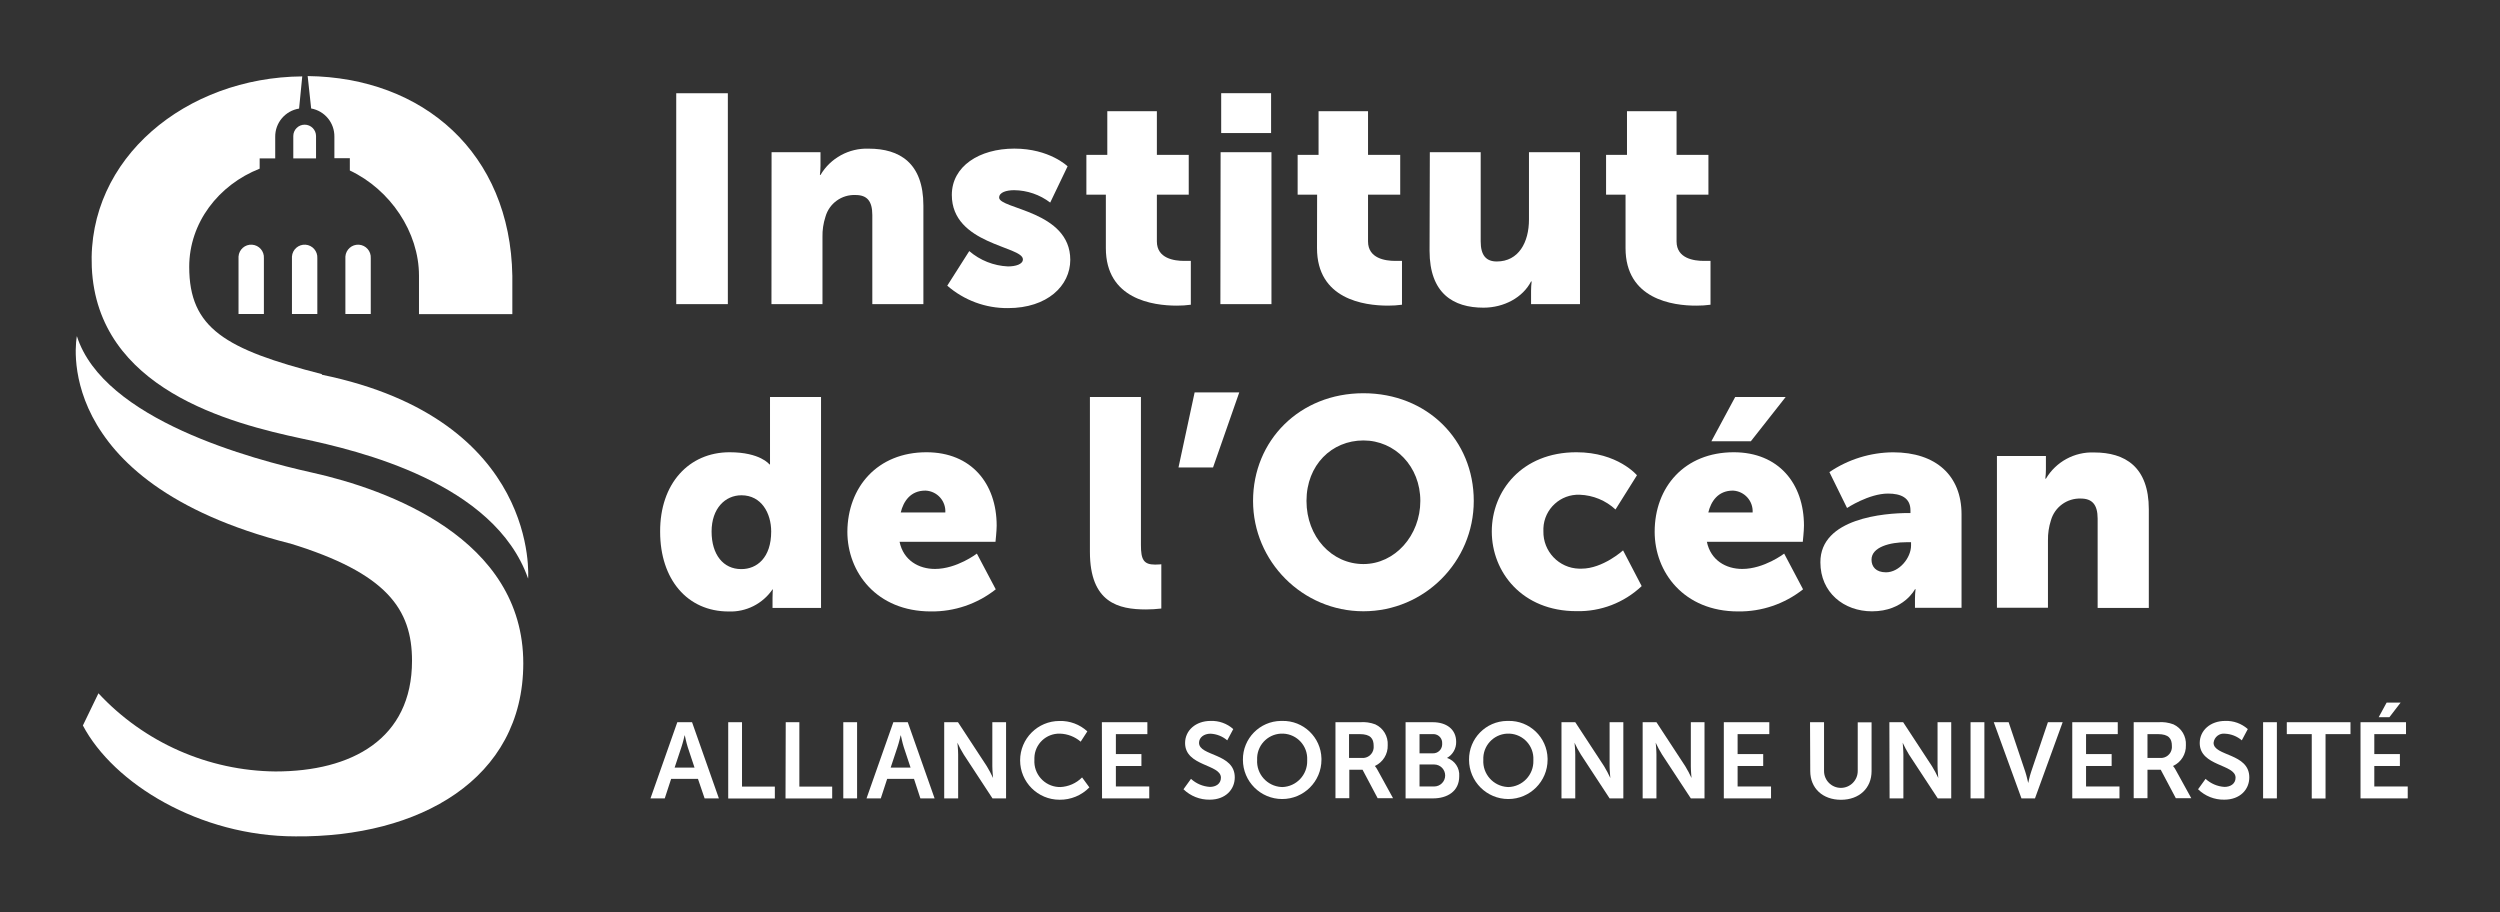
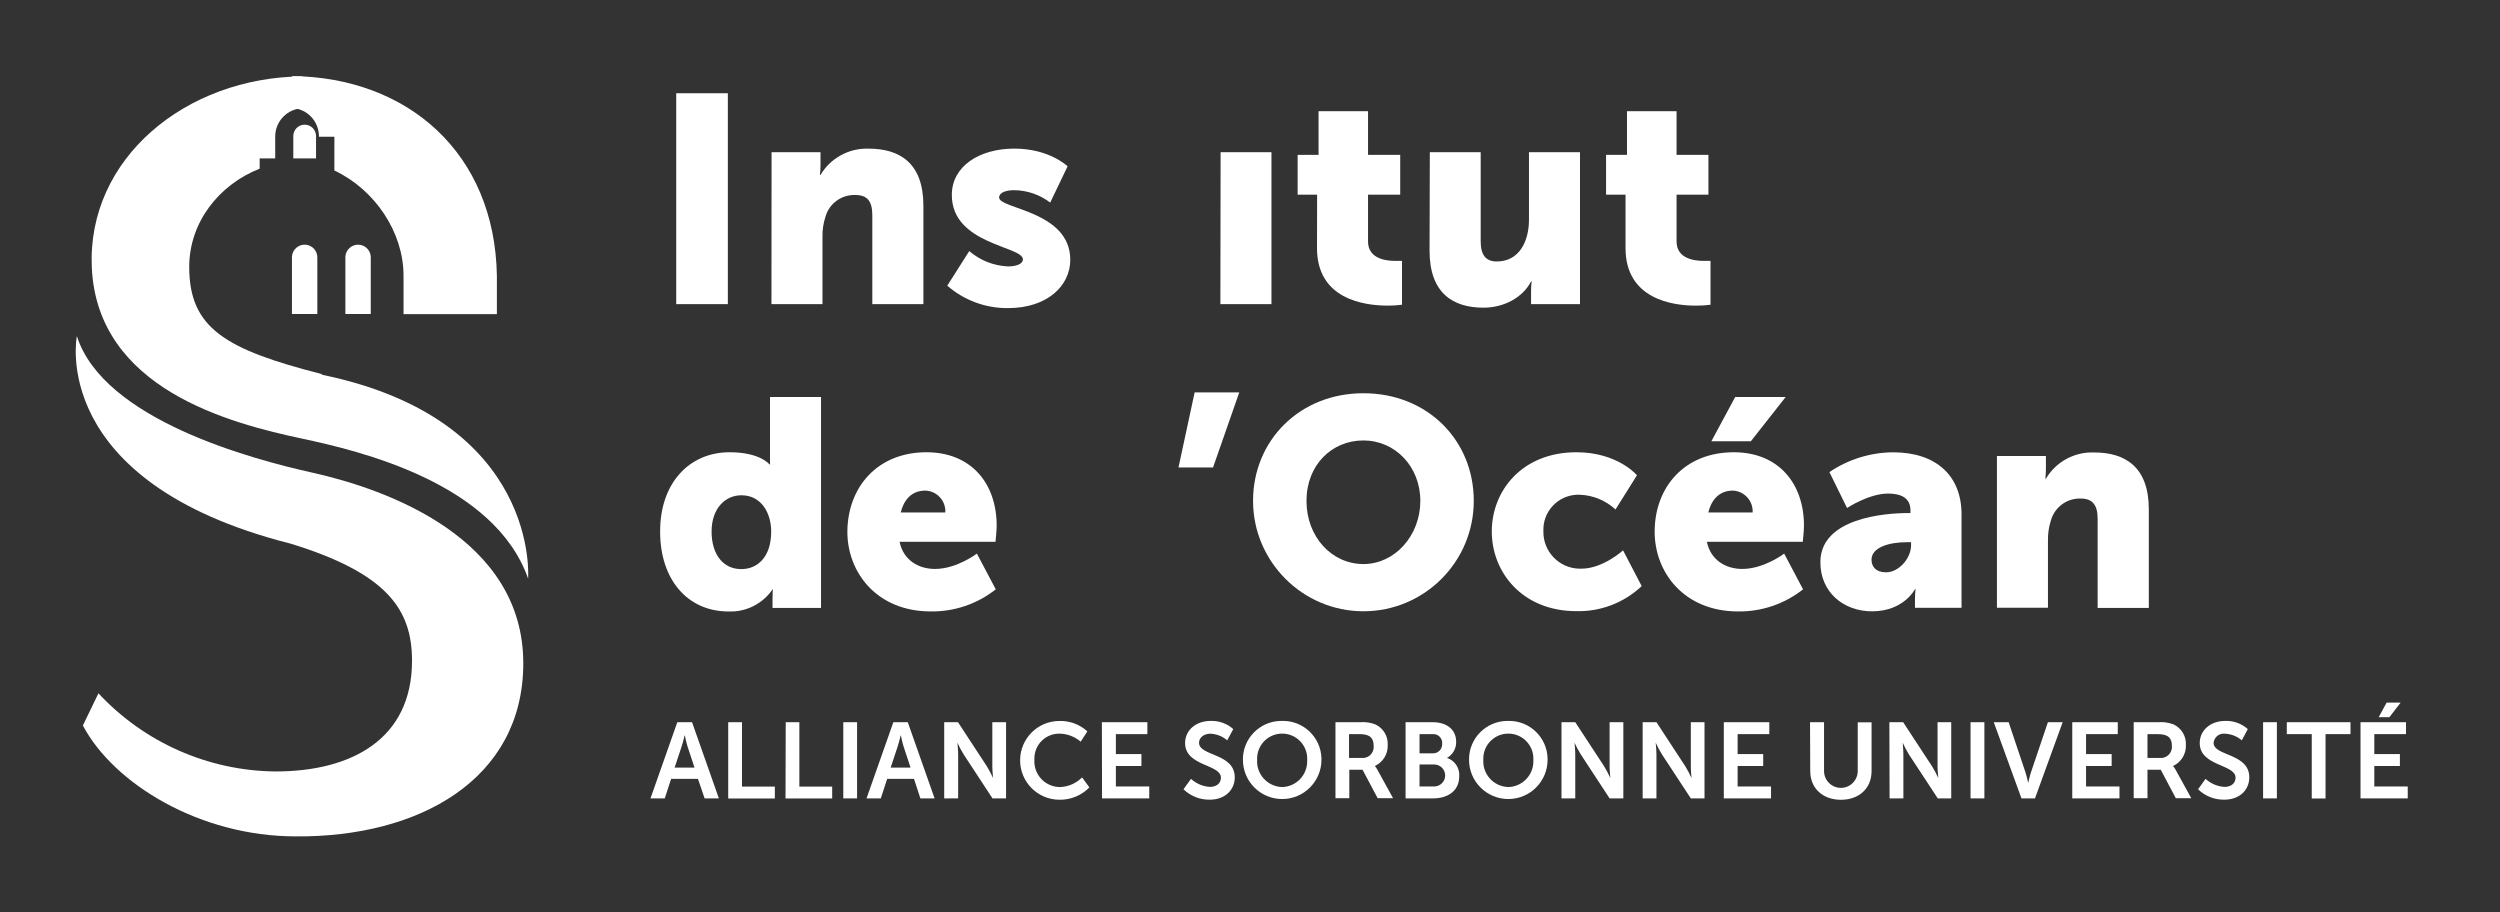
<svg xmlns="http://www.w3.org/2000/svg" id="a" width="466" height="170.08" viewBox="0 0 466 170.08">
  <rect x="0" y="0" width="466" height="170.08" fill="#333333" stroke="none" />
  <defs>
    <style>.b{fill:#fff;}</style>
  </defs>
  <path class="b" d="M56.94,45.61c-1.31-.08-2.43.9-2.52,2.21,0,.1,0,.21,0,.31v10.4h4.73v-10.4c.08-1.31-.91-2.43-2.21-2.52Z" />
-   <path class="b" d="M44.46,47.82c0,.1,0,.21,0,.31v10.4h4.73v-10.4c.08-1.31-.9-2.43-2.21-2.52s-2.43.9-2.52,2.21Z" />
  <path class="b" d="M64.38,47.82c0,.1,0,.21,0,.31v10.4h4.73v-10.4c.08-1.31-.9-2.43-2.21-2.52-1.31-.08-2.43.91-2.52,2.21Z" />
-   <path class="b" d="M62.33,25.49v4h2.88v2.29c7.54,3.56,12.89,11.48,12.89,19.61v7.16h17.4v-7.12c-.37-22.95-16.65-37-38.15-37.25l.65,6.04c2.54.46,4.37,2.69,4.33,5.27Z" />
+   <path class="b" d="M62.33,25.49v4v2.29c7.54,3.56,12.89,11.48,12.89,19.61v7.16h17.4v-7.12c-.37-22.95-16.65-37-38.15-37.25l.65,6.04c2.54.46,4.37,2.69,4.33,5.27Z" />
  <path class="b" d="M54.67,25.36h0v4.17h4.24v-4.17c0-1.17-.95-2.12-2.12-2.12-1.17,0-2.12.95-2.12,2.12Z" />
  <path class="b" d="M60,69.85v-.11c-18-4.62-24.73-8.55-24.73-20,0-8.21,5.46-15.28,13.13-18.3v-1.91h2.9v-4c-.04-2.63,1.86-4.88,4.45-5.29l.59-6c-21.67.17-40.11,15.27-39.23,35.57,1,22.73,25.82,29.09,39.2,31.95,10.53,2.24,35.86,8.19,42.13,26.09,0,0,2.35-29.62-38.44-38Z" />
  <path class="b" d="M58.21,88.1c-11.05-2.46-38.92-9.82-43.88-25.45,0,0-5.53,27.09,39.61,38.63h.06c18.15,5.55,22.8,12.3,22.8,21.89,0,14.62-11.29,20.63-25.45,20.63-12.53-.12-24.46-5.39-33-14.57l-2.9,6c5.71,10.82,21.75,20.67,39.66,20.67,22.93.2,42.43-10.57,42.43-32.27,0-23.28-25.29-32.4-39.33-35.53Z" />
  <path class="b" d="M126.25,134.62l-5,14.2h2.66l1.19-3.64h5l1.24,3.64h2.66l-5-14.2h-2.75ZM125.75,143.08l1.26-3.8c.28-.8.6-2.2.6-2.2h.04s.29,1.4.55,2.2l1.26,3.8h-3.71Z" />
  <polygon class="b" points="138.31 134.62 135.74 134.62 135.74 148.84 144.43 148.84 144.43 146.62 138.31 146.62 138.31 134.62" />
  <polygon class="b" points="149 134.62 146.46 134.62 146.42 148.84 155.12 148.84 155.12 146.62 149 146.62 149 134.62" />
  <rect class="b" x="157.19" y="134.62" width="2.57" height="14.2" />
  <path class="b" d="M166.52,134.62l-5,14.2h2.66l1.19-3.64h5l1.19,3.64h2.65l-5-14.2h-2.69ZM166.02,143.08l1.26-3.8c.28-.8.6-2.2.6-2.2h.04s.29,1.4.55,2.2l1.26,3.8h-3.71Z" />
  <path class="b" d="M184.97,142.82c0,.84.14,2.2.14,2.2-.35-.75-.74-1.49-1.17-2.2l-5.37-8.2h-2.57v14.2h2.6v-8.18c0-.84-.14-2.2-.14-2.2.35.76.74,1.49,1.18,2.2l5.36,8.18h2.53v-14.2h-2.56v8.2Z" />
  <path class="b" d="M197.44,134.38s.02,0,.03,0c0,0,0,0,0,0h-.04Z" />
  <path class="b" d="M197.58,146.7c-.09,0-.17,0-.26,0-2.65-.15-4.67-2.43-4.51-5.07,0-.13,0-.25,0-.38.07-2.56,2.2-4.57,4.76-4.5,1.42.04,2.79.57,3.87,1.5l1.24-1.92c-1.41-1.3-3.28-2-5.2-1.94-4.05,0-7.33,3.29-7.33,7.34s3.29,7.34,7.34,7.34c2.09.03,4.11-.8,5.57-2.3l-1.36-1.86c-1.09,1.1-2.56,1.74-4.11,1.8Z" />
  <polygon class="b" points="208 142.78 212.76 142.78 212.76 140.56 208 140.56 208 136.84 213.87 136.84 213.87 134.62 205.39 134.62 205.42 148.82 214.22 148.82 214.22 146.6 208 146.6 208 142.78" />
  <path class="b" d="M223.5,138.46c0-1,.93-1.7,2.13-1.7,1.15.05,2.25.49,3.13,1.24l1.12-2.1c-1.16-1.04-2.68-1.58-4.23-1.52-2.75,0-4.75,1.76-4.75,4.12,0,4.36,6.68,3.92,6.68,6.46,0,1.16-.97,1.72-2.05,1.72-1.32-.08-2.56-.61-3.53-1.5l-1.4,1.94c1.31,1.27,3.07,1.97,4.89,1.94,2.95,0,4.67-1.9,4.67-4.16,0-4.54-6.66-3.92-6.66-6.44Z" />
  <path class="b" d="M239,134.38c-.08,0-.16,0-.24,0-3.95.05-7.12,3.29-7.08,7.24h0c0,4.05,3.28,7.32,7.32,7.32,4.04,0,7.32-3.28,7.32-7.32,0-.08,0-.16,0-.24-.09-3.95-3.37-7.09-7.32-7ZM239,146.7c-.05,0-.11,0-.16,0-2.65-.16-4.67-2.43-4.51-5.07,0-.14,0-.29,0-.43.12-2.58,2.3-4.57,4.88-4.45,2.58.12,4.57,2.3,4.45,4.88,0,.05,0,.1,0,.15.07,2.65-2.02,4.86-4.67,4.93Z" />
  <path class="b" d="M256.27,142.78c1.51-.69,2.46-2.22,2.4-3.88.1-1.65-.82-3.19-2.32-3.88-.91-.34-1.88-.48-2.85-.4h-4.57v14.16h2.58v-5.3h2.47l2.81,5.3h2.87l-2.91-5.3c-.13-.25-.29-.49-.48-.7ZM253.82,141.28h-2.36v-4.44h2c2.01,0,2.59.84,2.59,2.2.01.13.01.26,0,.39-.1,1.13-1.1,1.96-2.23,1.85Z" />
  <path class="b" d="M269.72,141.28c1.08-.61,1.74-1.76,1.71-3,0-2.34-1.81-3.66-4.36-3.66h-5.07v14.2h5.12c2.61,0,4.88-1.28,4.88-4.12.12-1.53-.82-2.94-2.28-3.42ZM264.6,136.84h2.43c.09,0,.19,0,.28,0,.9.07,1.58.86,1.51,1.76,0,.07,0,.13,0,.2-.04.93-.82,1.66-1.75,1.62h-2.47v-3.58ZM267.33,146.6h-2.73v-4.1h2.73c1.13,0,2.05.92,2.05,2.05s-.92,2.05-2.05,2.05Z" />
  <path class="b" d="M281.15,134.38c-.08,0-.16,0-.24,0-3.95.05-7.12,3.29-7.08,7.24,0,4.04,3.28,7.32,7.32,7.32s7.32-3.28,7.32-7.32c0-.08,0-.16,0-.24-.09-3.95-3.37-7.09-7.32-7ZM281.15,146.7c-.05,0-.1,0-.15,0-2.65-.16-4.67-2.43-4.51-5.07,0-.14,0-.29,0-.43.12-2.58,2.3-4.57,4.88-4.45s4.57,2.3,4.45,4.88c0,.05,0,.11,0,.16.07,2.65-2.03,4.85-4.68,4.92Z" />
  <path class="b" d="M300.03,142.82c0,.84.14,2.2.14,2.2-.35-.75-.74-1.49-1.17-2.2l-5.37-8.2h-2.57v14.2h2.57v-8.18c0-.84-.14-2.2-.14-2.2.35.76.74,1.49,1.18,2.2l5.36,8.18h2.56v-14.2h-2.56v8.2Z" />
  <path class="b" d="M315.17,142.82c0,.84.13,2.2.13,2.2-.35-.76-.74-1.49-1.17-2.2l-5.37-8.2h-2.57v14.2h2.57v-8.18c0-.84-.14-2.2-.14-2.2.35.76.74,1.49,1.18,2.2l5.37,8.18h2.55v-14.2h-2.55v8.2Z" />
  <polygon class="b" points="323.89 142.78 328.66 142.78 328.66 140.56 323.89 140.56 323.89 136.84 329.8 136.84 329.8 134.62 321.32 134.62 321.32 148.82 330.12 148.82 330.12 146.6 323.89 146.6 323.89 142.78" />
  <path class="b" d="M346.28,143.72c0,1.73-1.41,3.14-3.14,3.14-1.73,0-3.14-1.4-3.14-3.14v-9.1h-2.61l.04,9.12c0,3.18,2.31,5.34,5.72,5.34s5.71-2.16,5.71-5.34v-9.1h-2.58v9.08Z" />
  <path class="b" d="M361.16,142.82c0,.84.14,2.2.14,2.2-.35-.76-.74-1.49-1.18-2.2l-5.37-8.2h-2.57l.04,14.2h2.57v-8.18c0-.84-.13-2.2-.13-2.2.35.76.74,1.49,1.17,2.2l5.37,8.18h2.51v-14.2h-2.55v8.2Z" />
  <rect class="b" x="367.31" y="134.62" width="2.58" height="14.2" />
  <path class="b" d="M378.6,143.88c-.28.82-.54,2.08-.54,2.08-.02,0-.26-1.26-.54-2.08l-3.11-9.26h-2.77l5.16,14.2h2.52l5.16-14.2h-2.75l-3.13,9.26Z" />
  <polygon class="b" points="388.84 142.78 393.61 142.78 393.61 140.56 388.84 140.56 388.84 136.84 394.75 136.84 394.75 134.62 386.27 134.62 386.27 148.82 395.07 148.82 395.07 146.6 388.84 146.6 388.84 142.78" />
  <path class="b" d="M405.05,142.78c1.51-.69,2.46-2.22,2.4-3.88.1-1.65-.82-3.19-2.32-3.88-.91-.34-1.88-.48-2.85-.4h-4.56v14.16h2.57v-5.3h2.47l2.81,5.3h2.88l-2.92-5.3c-.13-.25-.29-.49-.48-.7ZM404.84,139.42c-.1,1.13-1.11,1.97-2.24,1.86h-2.31v-4.44h1.95c2.02,0,2.6.84,2.6,2.2.01.13.01.25,0,.38Z" />
  <path class="b" d="M412.62,138.46s0-.04,0-.05c.13-1.04,1.08-1.78,2.12-1.65,1.15.05,2.26.49,3.13,1.24l1.12-2.1c-1.16-1.03-2.67-1.58-4.22-1.52-2.74,0-4.74,1.76-4.74,4.12,0,4.36,6.68,3.92,6.68,6.46,0,1.16-.98,1.72-2.06,1.72-1.32-.08-2.56-.61-3.53-1.5l-1.4,1.94c1.3,1.27,3.06,1.97,4.88,1.94,2.96,0,4.67-1.9,4.67-4.16,0-4.54-6.66-3.92-6.66-6.44Z" />
  <rect class="b" x="421.84" y="134.62" width="2.57" height="14.2" />
  <polygon class="b" points="426.26 136.84 430.91 136.84 430.91 148.84 433.48 148.84 433.48 136.84 438.13 136.84 438.13 134.62 426.26 134.62 426.26 136.84" />
  <polygon class="b" points="442.57 146.6 442.57 142.78 447.34 142.78 447.34 140.56 442.57 140.56 442.57 136.84 448.48 136.84 448.48 134.62 440 134.62 440 148.82 448.8 148.82 448.8 146.6 442.57 146.6" />
  <polygon class="b" points="447.48 130.96 444.87 130.96 443.39 133.68 445.39 133.68 447.48 130.96" />
  <path class="b" d="M135.81,113.98c3.26.13,6.35-1.43,8.19-4.12h.06s-.06.71-.06,1.59v1.87h9.04v-39.32h-9.51v12.56h-.11s-1.7-2.26-7.42-2.26c-7.58,0-13,5.83-12.95,14.83,0,8.85,5.06,14.85,12.76,14.85ZM138.2,92.32c3.74,0,5.55,3.35,5.55,6.76,0,4.91-2.69,7-5.55,7h-.05c-3.3,0-5.51-2.66-5.51-7s2.56-6.76,5.56-6.76Z" />
  <path class="b" d="M185.78,97.99c0-7.86-4.73-13.69-13.09-13.69-9.13,0-14.69,6.49-14.74,14.82,0,7.54,5.44,14.85,15.56,14.85,4.39.06,8.66-1.4,12.1-4.12l-3.52-6.66s-3.74,2.86-7.81,2.86c-3.02,0-5.88-1.59-6.6-5.06h17.88s.22-2.06.22-3ZM167.9,95.52c.5-2.07,1.82-4.07,4.57-4.07.03,0,.07,0,.1,0,2.13.12,3.76,1.94,3.64,4.07h-8.31Z" />
-   <path class="b" d="M212.67,101.61v-27.61h-9.51v28.87c0,9.52,5.39,10.73,10.45,10.73.96,0,1.91-.06,2.86-.17v-8.25s-.55.06-1.16.06c-2.14,0-2.64-.94-2.64-3.63Z" />
  <polygon class="b" points="219.67 87.14 226.11 87.14 231 73.14 222.68 73.14 219.67 87.14" />
  <path class="b" d="M254.14,113.94c11.36,0,20.57-9.21,20.57-20.57s-8.69-20.07-20.57-20.07-20.57,8.8-20.57,20.07,9.21,20.57,20.57,20.57ZM254.14,82.1c5.89,0,10.61,4.84,10.61,11.27s-4.72,11.77-10.61,11.77-10.61-5.06-10.61-11.77,4.72-11.27,10.61-11.27Z" />
  <path class="b" d="M294.79,106c-.14,0-.28,0-.43,0-3.78-.09-6.76-3.23-6.67-7,0-.18,0-.36,0-.54.15-3.6,3.19-6.39,6.79-6.24,2.47.09,4.84,1.07,6.65,2.75l4-6.38s-3.58-4.29-11.28-4.29c-10.17,0-15.78,7.2-15.78,14.77s5.66,14.85,15.78,14.85c4.51.11,8.88-1.57,12.16-4.67l-3.47-6.66s-3.75,3.41-7.75,3.41Z" />
  <polygon class="b" points="332.85 74 323.44 74 319 82.25 326.36 82.25 332.85 74" />
  <path class="b" d="M336.26,97.99c0-7.86-4.73-13.69-13.09-13.69-9.17,0-14.74,6.49-14.74,14.82,0,7.54,5.44,14.85,15.56,14.85,4.39.06,8.66-1.4,12.1-4.12l-3.52-6.66s-3.74,2.86-7.81,2.86c-3.02,0-5.88-1.59-6.6-5.06h17.88s.22-2.06.22-3ZM318.43,95.52c.5-2.07,1.82-4.07,4.57-4.07.02,0,.03,0,.05,0,2.13.12,3.76,1.94,3.64,4.07h-8.26Z" />
  <path class="b" d="M352.88,84.31c-4.24.03-8.37,1.31-11.88,3.69l3.29,6.69s4.07-2.69,7.64-2.69c2.37,0,4.18.77,4.18,3.13v.5h-.38c-4.4,0-16.45.93-16.41,9.19,0,5.61,4.35,9.13,9.63,9.13,5.91,0,8-4.12,8-4.12h.11c-.07.58-.11,1.17-.11,1.76v1.7h8.68v-17.43c0-7.2-4.75-11.55-12.75-11.55ZM356.22,101.68c0,2.31-2.2,5-4.67,5h0c-1.87,0-2.7-1.04-2.7-2.36,0-2.37,3.49-3.25,6.49-3.25h.88v.61Z" />
  <path class="b" d="M381.74,100.74c-.02-1.27.16-2.53.55-3.74.7-2.48,3-4.16,5.57-4.07,2.09,0,3.14,1.1,3.14,3.74v16.65h9.54v-18.37c0-7.97-4.46-10.61-10.18-10.61-3.67-.15-7.13,1.73-9,4.89h-.11c.07-.58.11-1.17.11-1.75v-2.48h-9.13v28.28h9.51v-12.54Z" />
  <rect class="b" x="126.05" y="17.38" width="9.62" height="39.31" />
  <path class="b" d="M162.6,40.09v16.6h9.52v-18.36c0-7.98-4.46-10.62-10.18-10.62-3.67-.14-7.13,1.74-9,4.9h-.11c.07-.58.11-1.17.11-1.76v-2.48h-9.12l-.02,28.32h9.51v-12.53c-.03-1.27.16-2.53.55-3.74.7-2.5,3.02-4.18,5.61-4.07,2.13,0,3.13,1.1,3.13,3.74Z" />
  <path class="b" d="M199.5,48.43c0-9.13-13.26-9.46-13.26-11.6,0-.99,1.38-1.38,2.81-1.38,2.43.03,4.78.84,6.71,2.31l3.24-6.76s-3.37-3.3-9.92-3.3-11.66,3.3-11.66,8.64c0,9.25,13.25,9.52,13.25,12,0,.93-1.37,1.32-2.8,1.32-2.65-.12-5.19-1.13-7.2-2.86l-4.1,6.45c3.14,2.73,7.16,4.22,11.32,4.18,7.32,0,11.61-4.16,11.61-9Z" />
-   <path class="b" d="M221.97,48.63h-1.27c-1.81,0-5.06-.44-5.06-3.63v-8.71h5.94v-7.42h-5.94v-8.14h-9.24v8.14h-3.9v7.42h3.63v9.96c0,9.51,8.74,10.72,13.25,10.72.87,0,1.73-.05,2.59-.17v-8.17Z" />
-   <rect class="b" x="227.63" y="17.37" width="9.3" height="7.43" />
  <polygon class="b" points="237 28.37 227.52 28.37 227.48 56.69 237 56.69 237 28.37" />
  <path class="b" d="M245.49,46.25c0,9.51,8.74,10.72,13.25,10.72.87,0,1.73-.05,2.59-.17v-8.17h-1.27c-1.81,0-5.06-.44-5.06-3.63v-8.71h6v-7.42h-6v-8.14h-9.22v8.14h-3.9v7.42h3.63l-.02,9.96Z" />
  <path class="b" d="M276.53,57.35c3.8,0,7.32-1.89,8.86-4.89h.11c-.07.58-.11,1.17-.11,1.76v2.47h9.12v-28.32h-9.51v12.56c0,4.24-1.93,7.81-6,7.81-1.95,0-3-1.1-3-3.74v-16.63h-9.48l-.05,18.37c0,7.98,4.45,10.61,10.06,10.61Z" />
  <path class="b" d="M318.84,56.8v-8.17h-1.27c-1.81,0-5.06-.44-5.06-3.63v-8.71h5.94v-7.42h-5.94v-8.14h-9.24v8.14h-3.9v7.42h3.63v9.96c0,9.51,8.78,10.75,13.25,10.72.87,0,1.73-.05,2.59-.17Z" />
</svg>